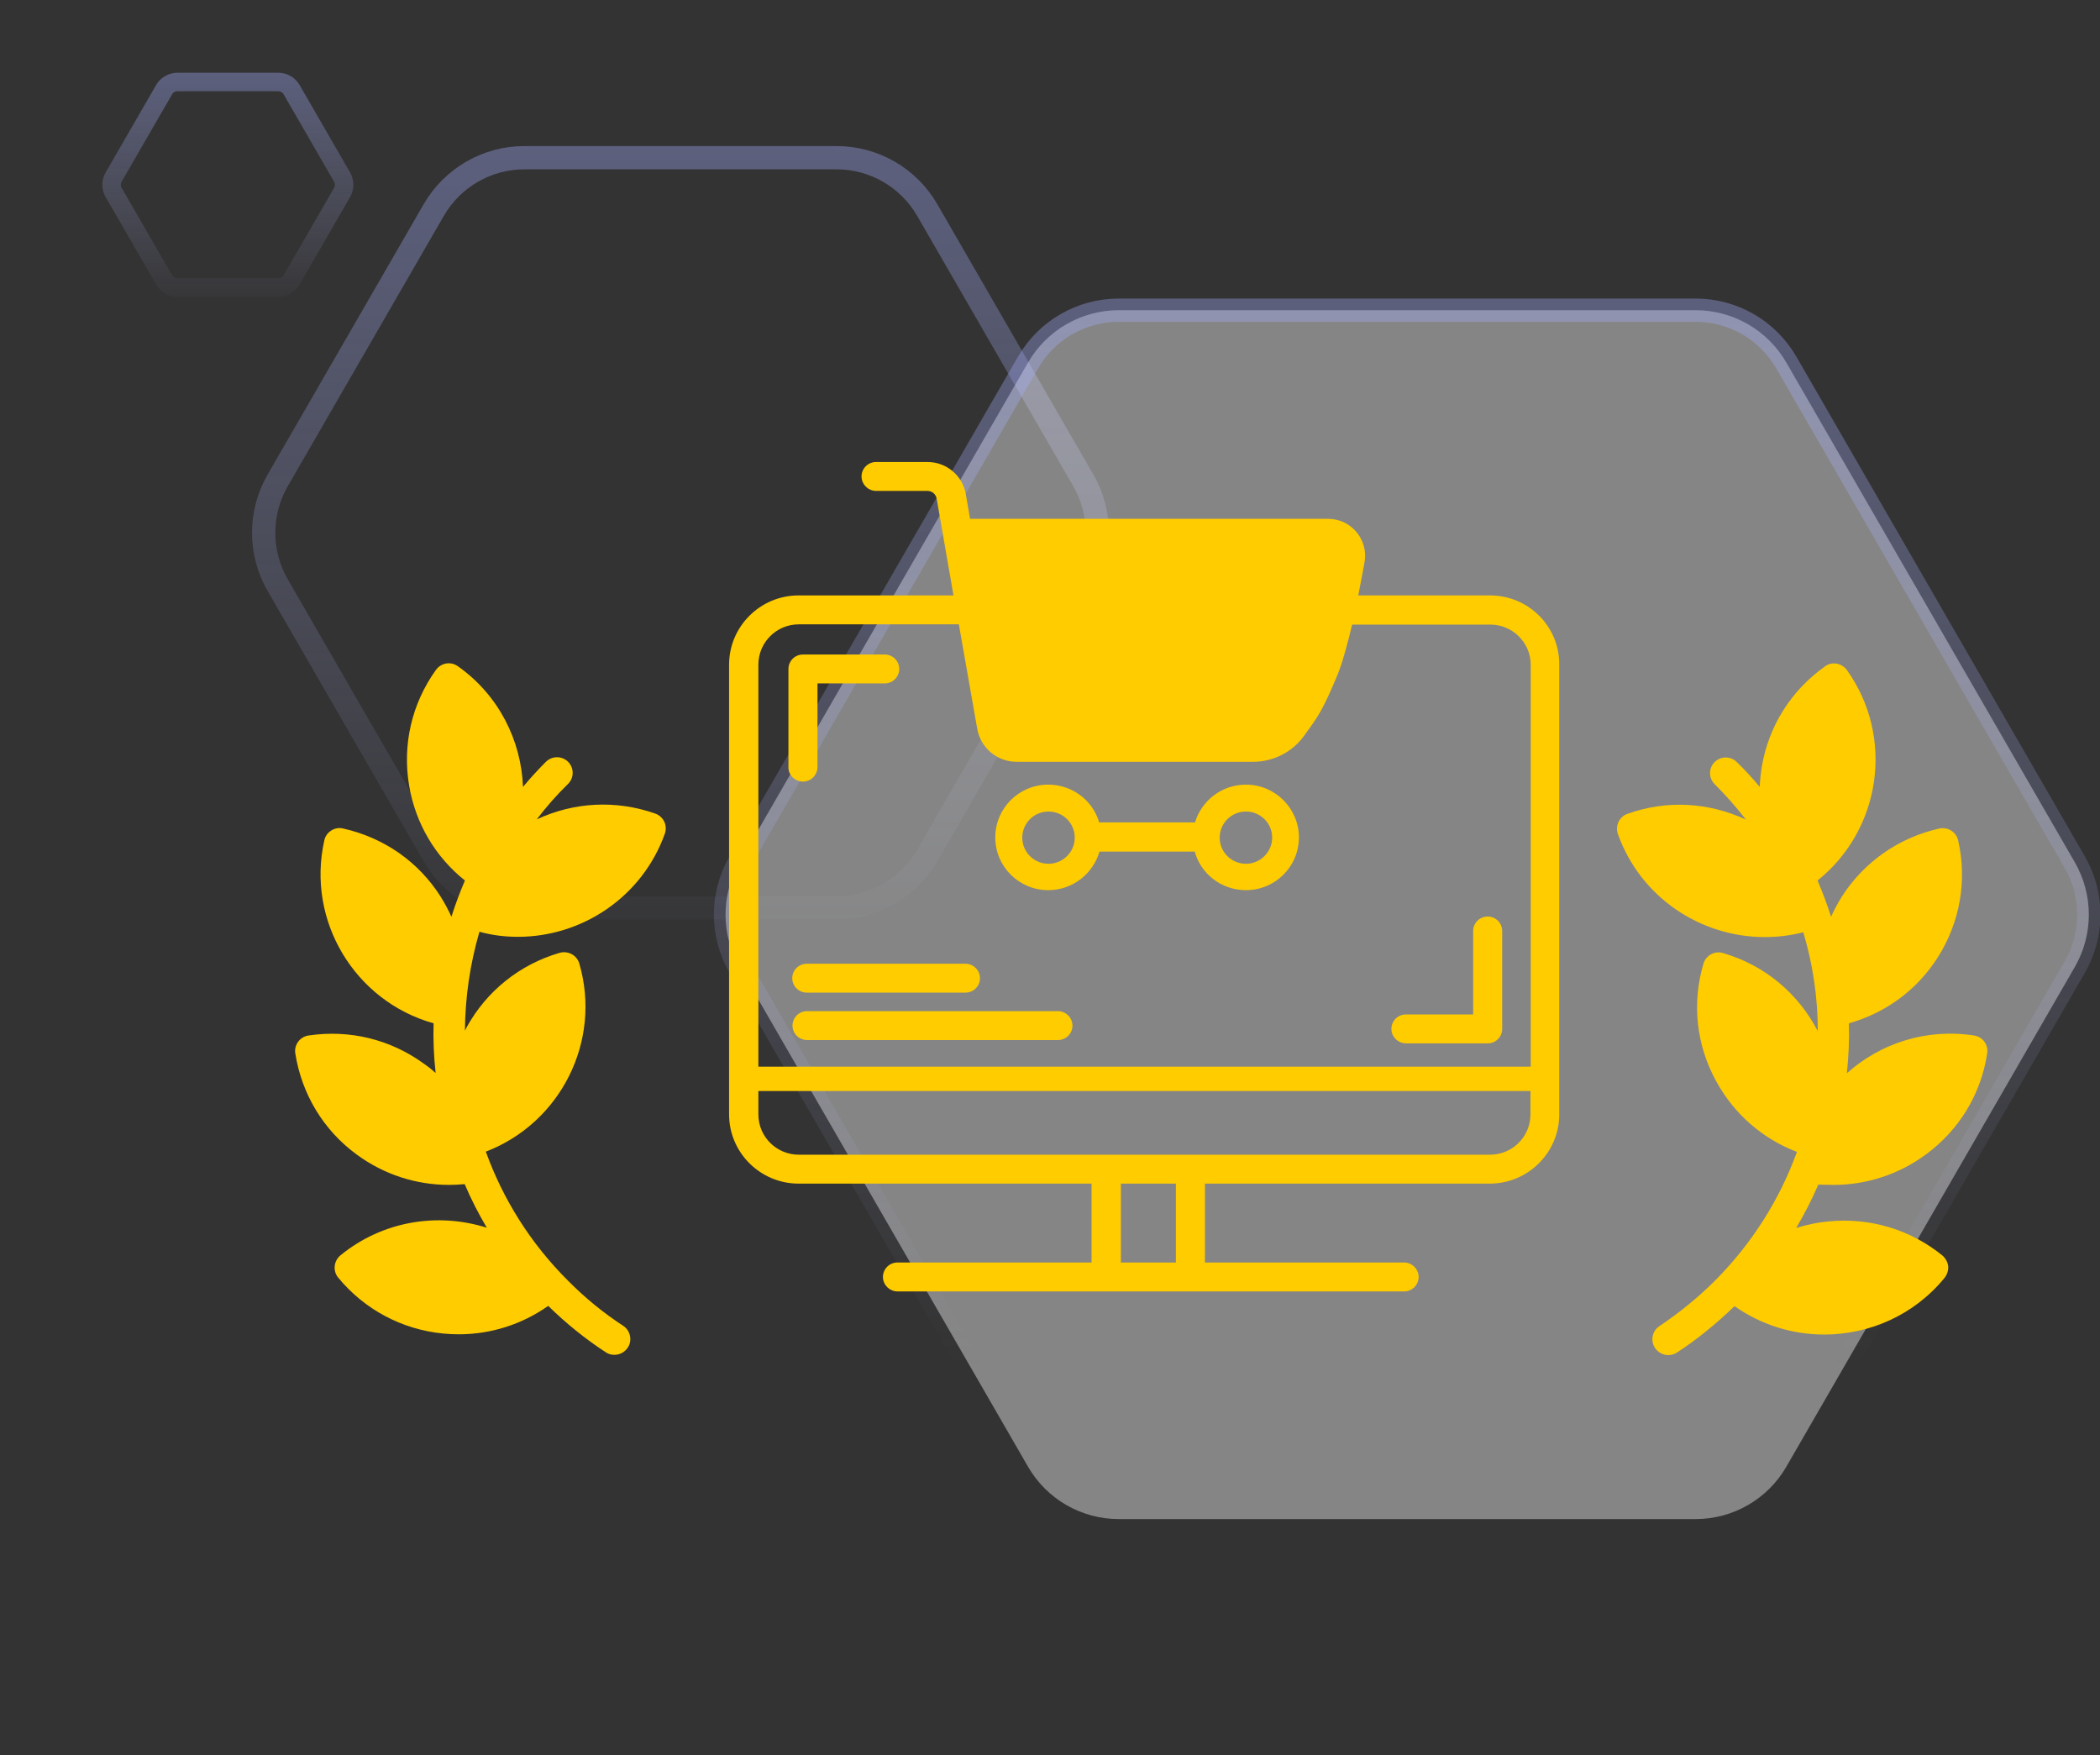
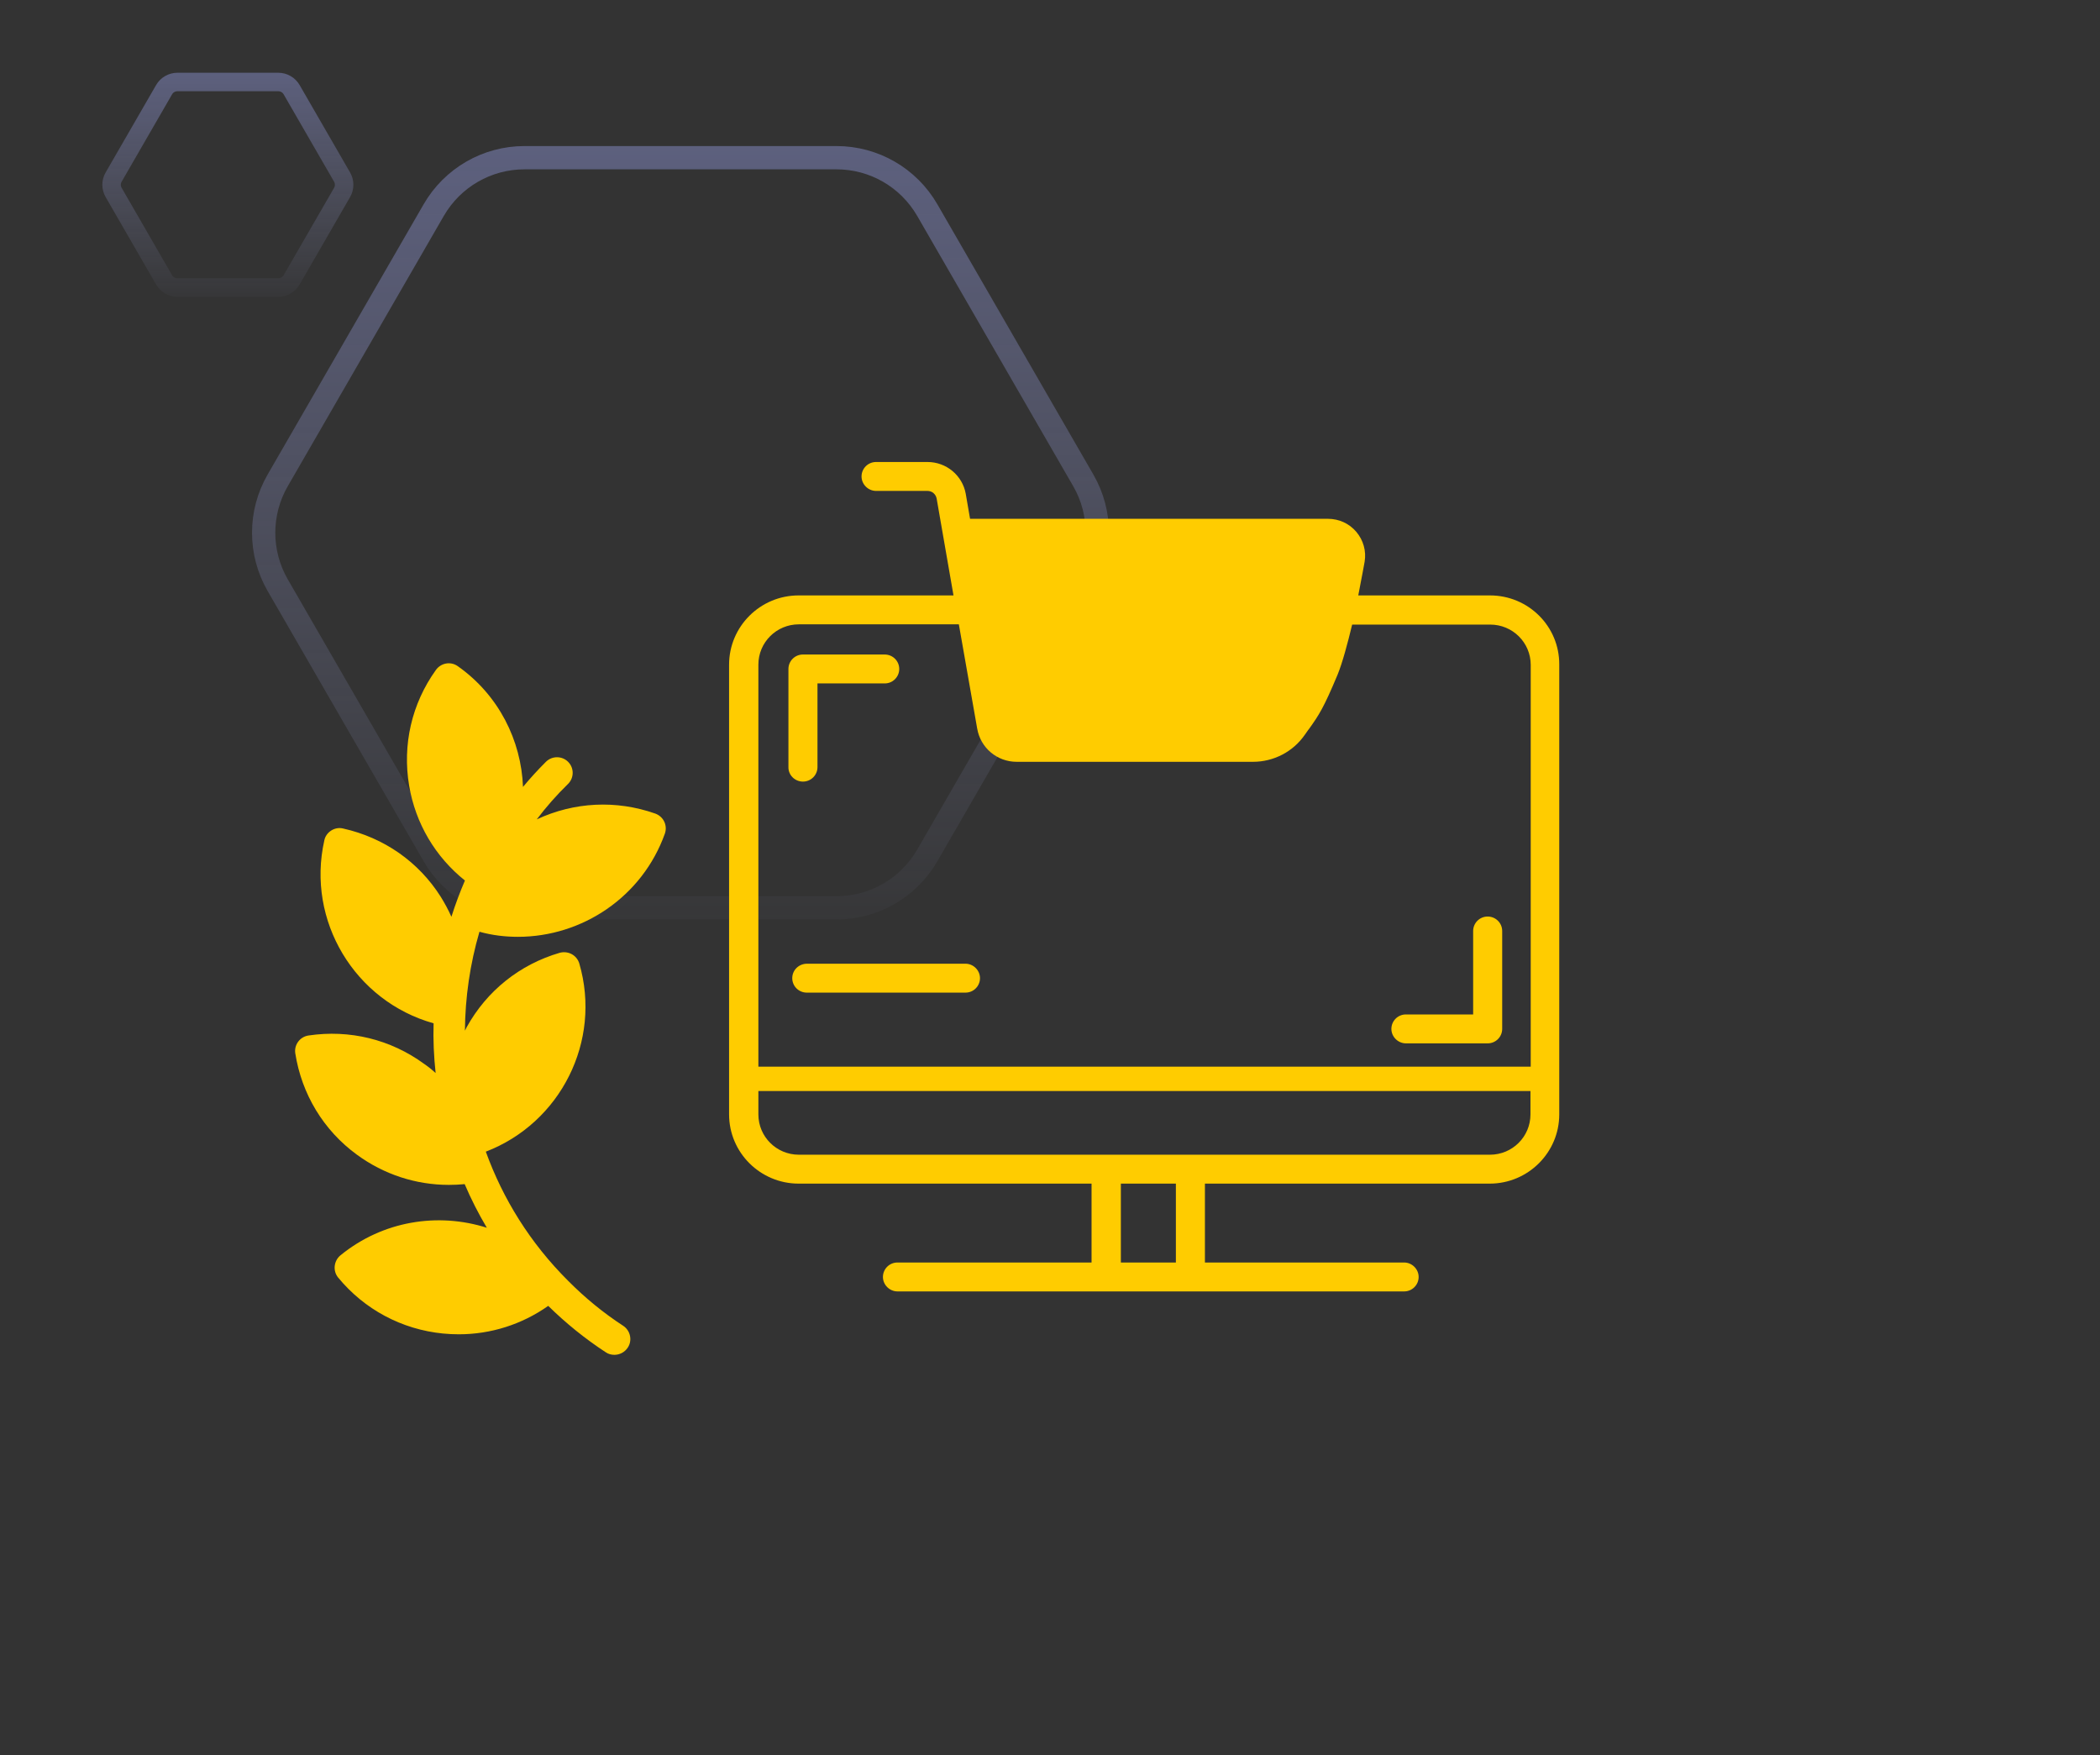
<svg xmlns="http://www.w3.org/2000/svg" width="341" height="285" viewBox="0 0 341 285" fill="none">
  <rect x="0" y="0" width="341" height="285" fill="#333333" stroke="none" />
  <g clip-path="url(#clip0_899_8635)">
    <path opacity="0.4" d="M175.908 95.004L150.569 138.893C147.531 144.155 141.916 147.397 135.839 147.397L85.16 147.397C79.084 147.397 73.469 144.155 70.431 138.893L45.092 95.004C42.054 89.742 42.054 83.258 45.092 77.996L70.431 34.107C73.469 28.845 79.084 25.603 85.16 25.603L135.839 25.603C141.916 25.603 147.531 28.845 150.569 34.107L175.908 77.996C178.946 83.258 178.946 89.742 175.908 95.004Z" stroke="url(#paint0_linear_899_8635)" stroke-width="3.78" />
-     <path opacity="0.4" d="M336.908 157.004L290.069 238.132C287.031 243.394 281.416 246.636 275.339 246.636L181.661 246.636C175.584 246.636 169.969 243.394 166.931 238.132L120.092 157.004C117.054 151.742 117.054 145.258 120.092 139.996L166.931 58.868C169.969 53.605 175.584 50.364 181.661 50.364L275.339 50.364C281.416 50.364 287.031 53.605 290.069 58.868L336.908 139.996C339.946 145.258 339.946 151.742 336.908 157.004Z" fill="white" stroke="url(#paint1_linear_899_8635)" stroke-width="3.78" />
    <path opacity="0.4" d="M55.546 31.25L47.356 45.437C46.909 46.21 46.084 46.687 45.191 46.687L28.809 46.687C27.916 46.687 27.091 46.21 26.644 45.437L18.454 31.25C18.007 30.477 18.007 29.523 18.454 28.75L26.644 14.563C27.091 13.79 27.916 13.313 28.809 13.313L45.191 13.313C46.084 13.313 46.909 13.79 47.356 14.563L55.546 28.75C55.993 29.523 55.993 30.477 55.546 31.25Z" stroke="url(#paint2_linear_899_8635)" stroke-width="3" />
    <path d="M84.099 152.101C94.522 152.101 104.284 145.636 107.965 135.341C108.42 134.023 107.758 132.581 106.393 132.087C100.065 129.863 93.24 130.193 87.159 133.034C88.69 131.016 90.386 129.081 92.247 127.269C93.24 126.281 93.24 124.674 92.247 123.686C91.254 122.698 89.641 122.698 88.648 123.686C87.325 125.004 86.084 126.363 84.926 127.763C84.636 120.227 80.996 112.855 74.337 108.161C73.178 107.337 71.607 107.625 70.779 108.778C66.85 114.255 65.319 120.927 66.436 127.557C67.47 133.693 70.697 139.129 75.495 142.959C74.668 144.895 73.923 146.871 73.303 148.848C72.806 147.736 72.227 146.665 71.565 145.595C67.967 139.912 62.341 135.999 55.723 134.517C55.061 134.352 54.358 134.476 53.779 134.846C53.2 135.217 52.786 135.793 52.662 136.452C49.725 149.507 57.626 162.562 70.407 166.144C70.324 168.821 70.448 171.539 70.738 174.216C70.159 173.68 69.538 173.186 68.877 172.733C63.417 168.739 56.757 167.133 50.098 168.121C48.691 168.327 47.74 169.645 47.947 171.004C48.981 177.634 52.538 183.523 57.957 187.476C62.341 190.689 67.553 192.377 72.889 192.377C73.758 192.377 74.585 192.336 75.453 192.253C76.488 194.683 77.687 197.031 79.052 199.337C71.152 196.824 62.176 198.183 55.268 203.825C54.193 204.731 54.027 206.338 54.896 207.408C59.156 212.596 65.237 215.85 71.938 216.51C72.806 216.592 73.633 216.634 74.502 216.634C79.714 216.634 84.76 215.027 89.021 212.021C91.875 214.821 95.018 217.373 98.369 219.556C98.782 219.846 99.279 219.968 99.775 219.968C100.602 219.968 101.43 219.556 101.926 218.816C102.712 217.663 102.381 216.056 101.223 215.274C97.996 213.174 94.977 210.703 92.247 207.944C86.084 201.807 81.658 194.642 78.887 186.982C91.006 182.329 97.749 169.068 94.067 156.425C93.653 155.066 92.247 154.325 90.882 154.696C84.388 156.59 79.052 160.873 75.784 166.762C75.702 166.968 75.578 167.133 75.495 167.339C75.536 161.944 76.322 156.508 77.853 151.278C79.921 151.854 82.03 152.101 84.099 152.101Z" fill="#FFCC00" />
-     <path d="M312.673 187.477C308.289 190.689 303.077 192.377 297.741 192.377C296.872 192.377 296.045 192.336 295.259 192.336C294.226 194.724 293.025 197.072 291.66 199.378C293.356 198.843 295.094 198.472 296.913 198.307C303.656 197.648 310.232 199.625 315.444 203.867C315.941 204.32 316.272 204.937 316.354 205.596C316.396 206.255 316.189 206.914 315.776 207.45C310.811 213.544 303.532 216.674 296.211 216.674C291.123 216.674 286.035 215.151 281.651 212.063C278.756 214.863 275.653 217.415 272.303 219.598C271.848 219.886 271.393 220.01 270.896 220.01C270.068 220.01 269.242 219.598 268.745 218.857C267.959 217.663 268.29 216.098 269.447 215.315C272.634 213.174 275.695 210.703 278.424 207.985C284.546 201.849 289.014 194.683 291.785 187.023C286.2 184.882 281.609 180.888 278.714 175.616C275.445 169.727 274.701 162.932 276.605 156.467C277.018 155.108 278.424 154.325 279.789 154.737C286.739 156.755 292.115 161.491 295.176 167.421C295.176 162.026 294.391 156.59 292.819 151.36C290.75 151.896 288.641 152.143 286.573 152.143C276.15 152.143 266.387 145.718 262.705 135.382C262.25 134.064 262.955 132.582 264.277 132.129C270.607 129.864 277.431 130.234 283.513 133.076C281.94 131.058 280.286 129.164 278.424 127.31C277.431 126.322 277.431 124.716 278.424 123.727C279.416 122.739 281.03 122.739 282.022 123.727C283.347 125.004 284.588 126.363 285.745 127.763C285.787 126.693 285.911 125.581 286.077 124.51C287.194 117.88 290.834 112.114 296.335 108.202C296.872 107.79 297.576 107.626 298.236 107.749C298.899 107.873 299.519 108.243 299.892 108.779C307.668 119.651 305.476 134.682 295.136 142.959C295.962 144.895 296.706 146.872 297.327 148.848C297.823 147.736 298.402 146.666 299.064 145.595C302.704 139.912 308.331 136 314.907 134.517C316.312 134.229 317.679 135.094 317.968 136.453C319.457 143 318.258 149.754 314.658 155.437C311.308 160.709 306.22 164.456 300.224 166.144C300.306 168.862 300.182 171.58 299.892 174.257C305.31 169.398 312.797 166.927 320.532 168.121C321.939 168.327 322.891 169.604 322.683 171.004C321.69 177.634 318.134 183.482 312.673 187.477Z" fill="#FFCC00" />
-     <path d="M171.789 164.168H131.046C129.722 164.168 128.688 165.238 128.688 166.515C128.688 167.833 129.764 168.862 131.046 168.862H171.789C173.113 168.862 174.147 167.792 174.147 166.515C174.147 165.238 173.072 164.168 171.789 164.168Z" fill="#FFCC00" />
    <path d="M128.647 158.814C128.647 160.132 129.722 161.161 131.005 161.161H156.774C158.098 161.161 159.132 160.091 159.132 158.814C159.132 157.537 158.056 156.467 156.774 156.467H131.046C129.722 156.467 128.647 157.496 128.647 158.814Z" fill="#FFCC00" />
    <path d="M241.569 148.807C240.246 148.807 239.212 149.878 239.212 151.154V164.703H228.292C226.969 164.703 225.935 165.774 225.935 167.05C225.935 168.327 227.011 169.398 228.292 169.398H241.569C242.894 169.398 243.927 168.327 243.927 167.05C243.927 166.968 243.927 166.927 243.927 166.844C243.927 166.762 243.927 166.68 243.927 166.597V151.154C243.927 149.836 242.852 148.807 241.569 148.807Z" fill="#FFCC00" />
    <path d="M130.384 126.898C131.707 126.898 132.742 125.828 132.742 124.551V110.961H143.662C144.985 110.961 146.019 109.89 146.019 108.614C146.019 107.296 144.944 106.266 143.662 106.266H130.384C129.06 106.266 128.026 107.337 128.026 108.614C128.026 108.696 128.026 108.737 128.026 108.82C128.026 108.902 128.026 108.984 128.026 109.067V124.51C127.985 125.828 129.06 126.898 130.384 126.898Z" fill="#FFCC00" />
    <path d="M241.942 96.671H220.557C221.136 93.706 221.549 91.441 221.591 91.194C221.88 89.465 221.384 87.694 220.226 86.335C219.068 84.976 217.413 84.234 215.635 84.234H157.519L156.816 80.157C156.278 77.192 153.672 75.01 150.611 75.01H142.255C140.932 75.01 139.898 76.08 139.898 77.357C139.898 78.634 140.973 79.704 142.255 79.704H150.611C151.356 79.704 151.976 80.24 152.1 80.981L154.83 96.671H129.681C123.435 96.671 118.389 101.736 118.389 107.914V180.929C118.389 187.147 123.476 192.171 129.681 192.171H177.249V204.979H145.73C144.406 204.979 143.372 206.049 143.372 207.326C143.372 208.603 144.448 209.673 145.73 209.673H228.002C229.325 209.673 230.361 208.603 230.361 207.326C230.361 206.049 229.285 204.979 228.002 204.979H195.656V192.171H241.9C248.147 192.171 253.193 187.106 253.193 180.929V107.914C253.234 101.695 248.187 96.671 241.942 96.671ZM190.941 204.979H182.006V192.171H190.941V204.979ZM248.518 180.929C248.518 184.553 245.581 187.477 241.942 187.477H129.722C126.082 187.477 123.146 184.553 123.146 180.929V177.14H248.518V180.929ZM248.518 173.187H123.146V107.914C123.146 104.29 126.082 101.366 129.722 101.366H155.699L158.677 118.291C159.215 121.421 161.903 123.686 165.088 123.686H203.474C206.783 123.686 209.926 122.08 211.829 119.362C212.119 118.992 212.326 118.621 212.574 118.333C214.187 116.068 214.931 114.956 217.206 109.52C217.992 107.584 218.82 104.496 219.564 101.407H241.984C245.623 101.407 248.56 104.331 248.56 107.955V173.187H248.518Z" fill="#FFCC00" />
-     <path d="M202.316 127.393C198.386 127.393 195.118 129.987 194.043 133.529H178.49C177.456 129.987 174.147 127.393 170.218 127.393C165.461 127.393 161.614 131.223 161.614 135.959C161.614 140.695 165.461 144.525 170.218 144.525C174.188 144.525 177.497 141.848 178.532 138.265H194.002C194.994 141.889 198.345 144.525 202.316 144.525C207.072 144.525 210.919 140.695 210.919 135.959C210.919 131.264 207.072 127.393 202.316 127.393ZM170.259 140.242C167.901 140.242 165.998 138.347 165.998 136C165.998 133.653 167.901 131.758 170.259 131.758C172.617 131.758 174.519 133.653 174.519 136C174.519 138.306 172.617 140.242 170.259 140.242ZM202.316 140.242C199.958 140.242 198.055 138.347 198.055 136C198.055 133.653 199.958 131.758 202.316 131.758C204.673 131.758 206.576 133.653 206.576 136C206.576 138.306 204.673 140.242 202.316 140.242Z" fill="#FFCC00" />
  </g>
  <defs>
    <linearGradient id="paint0_linear_899_8635" x1="127.446" y1="14.152" x2="127.446" y2="159.27" gradientUnits="userSpaceOnUse">
      <stop stop-color="#A1AAFB" />
      <stop offset="1" stop-color="#BCC3FF" stop-opacity="0" />
    </linearGradient>
    <linearGradient id="paint1_linear_899_8635" x1="255.496" y1="33.242" x2="255.496" y2="222.103" gradientUnits="userSpaceOnUse">
      <stop stop-color="#A1AAFB" />
      <stop offset="1" stop-color="#BCC3FF" stop-opacity="0" />
    </linearGradient>
    <linearGradient id="paint2_linear_899_8635" x1="41.908" y1="9.044" x2="41.908" y2="51.078" gradientUnits="userSpaceOnUse">
      <stop stop-color="#A1AAFB" />
      <stop offset="1" stop-color="#BCC3FF" stop-opacity="0" />
    </linearGradient>
    <clipPath id="clip0_899_8635">
      <rect width="341" height="285" fill="white" />
    </clipPath>
  </defs>
</svg>